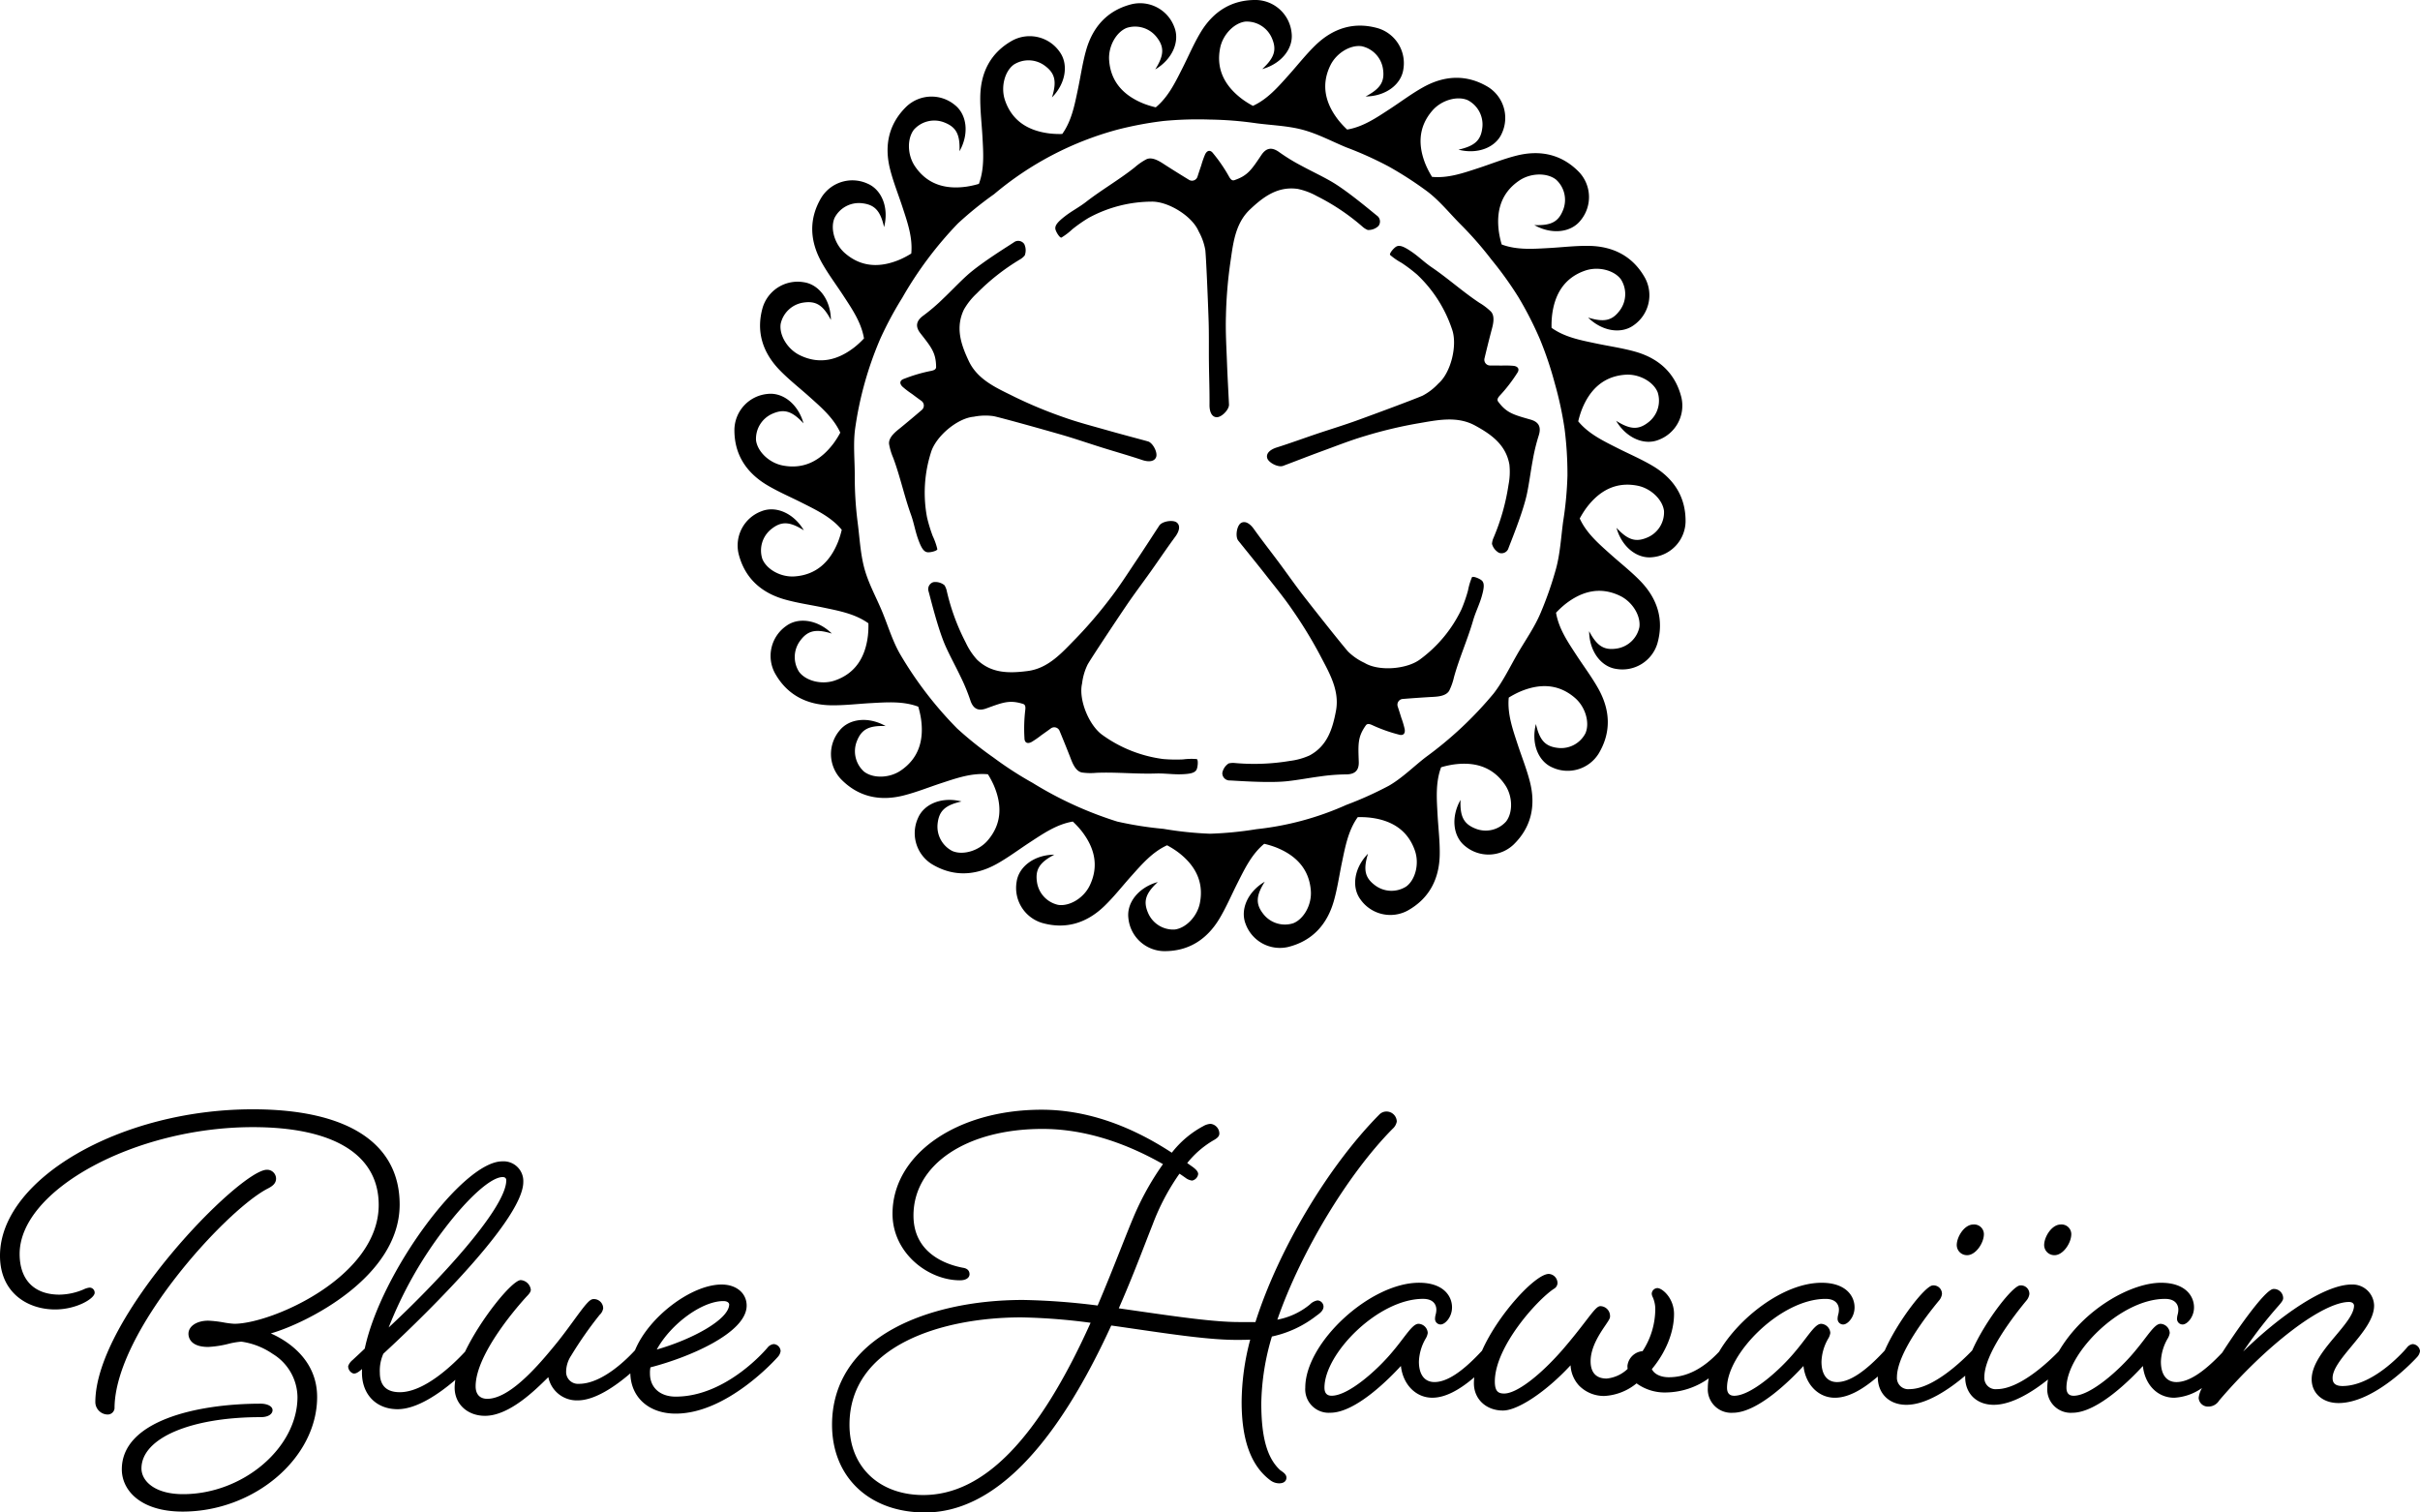
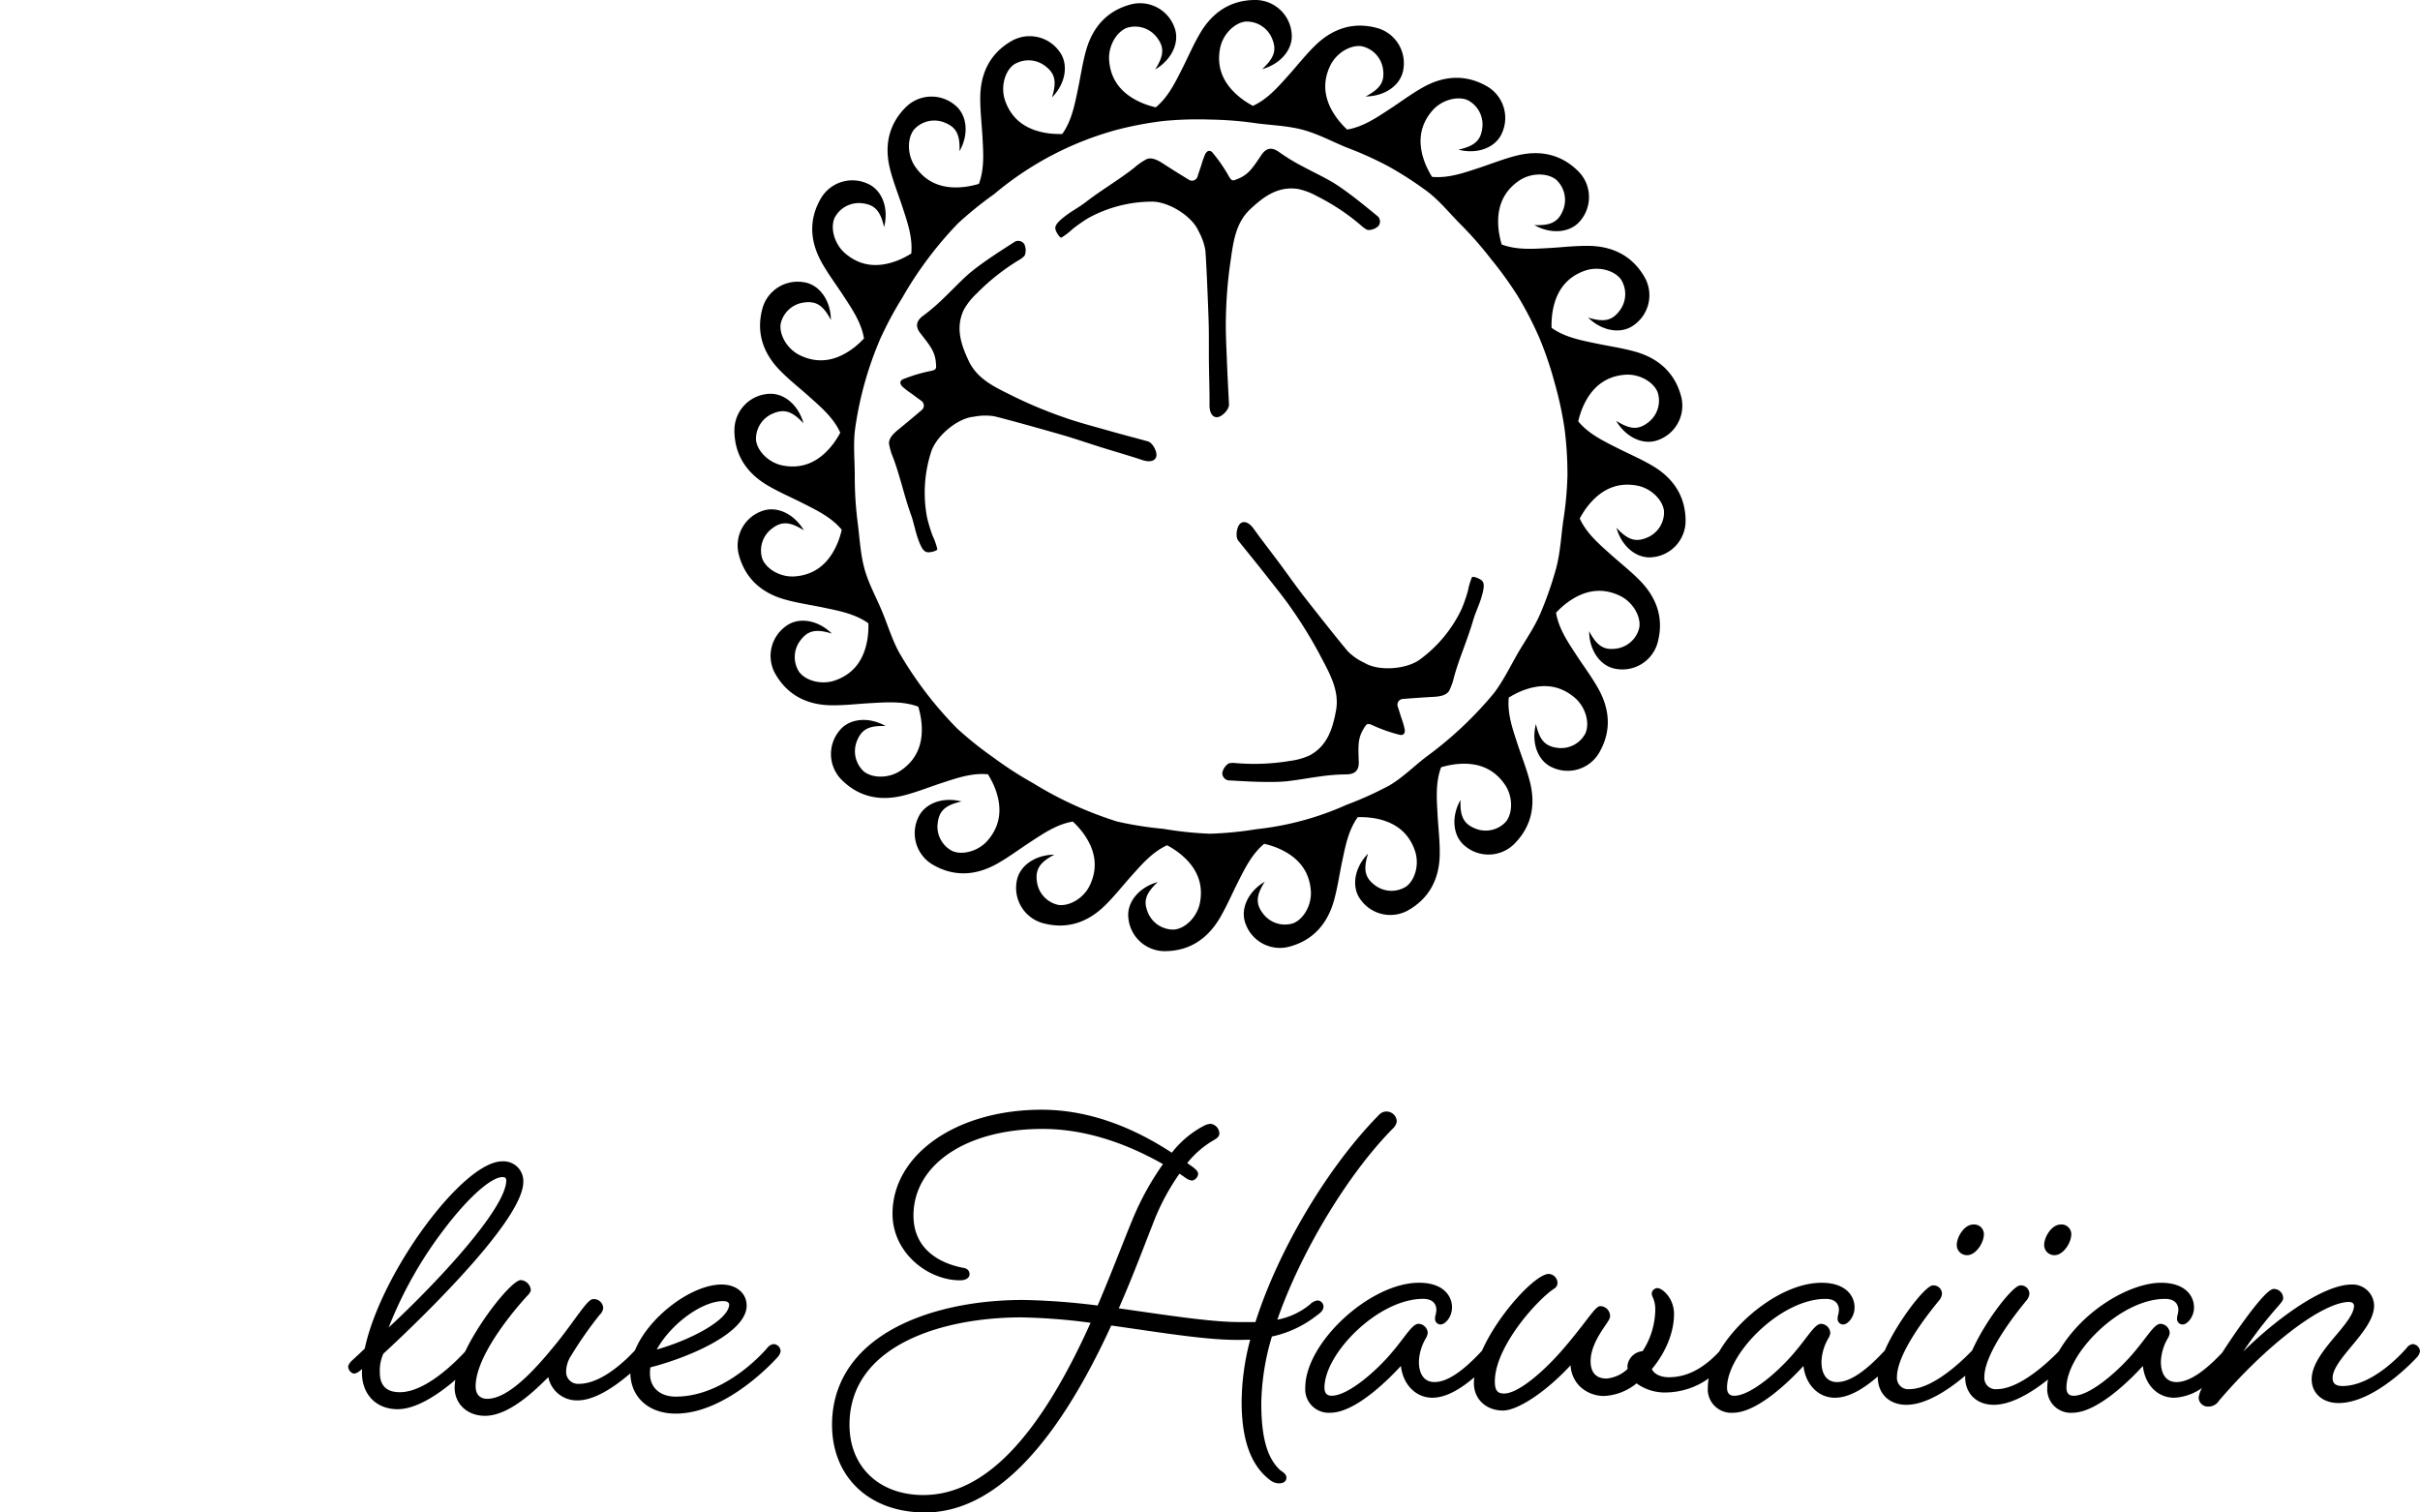
<svg xmlns="http://www.w3.org/2000/svg" viewBox="0 0 576 360">
  <g id="Layer_2" data-name="Layer 2">
    <g id="Layer_1-2" data-name="Layer 1">
      <g id="UWtgfz">
        <path d="M252.626,56.556a15.668,15.668,0,0,0,2.631-2.01,36.274,36.274,0,0,1,3.835-2.675,31.646,31.646,0,0,1,14.93-3.877c3.978-.119,9.737,3.423,11.276,7.074a14,14,0,0,1,1.589,4.467c.2,1.918.593,11.073.778,16.614.115,3.413.044,6.831.083,10.247.037,3.321.168,6.643.137,9.963-.016,1.69.556,2.905,1.7,2.946,1.168.042,2.99-1.811,2.934-3.014-.151-3.306-.35-6.609-.471-9.916-.134-3.7-.372-7.407-.255-11.1a105.259,105.259,0,0,1,.994-12.411c.685-4.536,1.059-9.538,4.726-13.006,3.262-3.086,6.645-5.546,11.339-4.9a16.237,16.237,0,0,1,4.561,1.706,51.518,51.518,0,0,1,11.019,7.41,4.381,4.381,0,0,0,1.111.664,3.445,3.445,0,0,0,2.55-.944,1.738,1.738,0,0,0-.2-2.346c-.86-.631-7.06-5.976-11.113-8.3-2.278-1.309-4.714-2.442-7.026-3.7a45.267,45.267,0,0,1-5.242-3.207c-1.838-1.349-3.164-1-4.263.626-2.38,3.531-3.258,4.933-6.436,6.012-.558.189-.927-.187-1.335-.936a36.927,36.927,0,0,0-3.713-5.422c-.694-.949-1.459-.738-1.927.219a22.172,22.172,0,0,0-.929,2.644c-.3.88-.6,1.76-.878,2.646a1.369,1.369,0,0,1-1.971.808q-2.857-1.742-5.676-3.545c-1.067-.686-2.993-2.088-4.515-1.385a14.56,14.56,0,0,0-2.816,1.951c-3.691,2.935-7.871,5.329-11.592,8.224-1.564,1.216-3.357,2.135-4.924,3.347-1.7,1.317-2.447,2.152-2.347,3.03C251.262,55.069,252.182,56.615,252.626,56.556Z" />
      </g>
      <g id="UWtgfz-2" data-name="UWtgfz">
        <path d="M223.106,130.724a15.669,15.669,0,0,0-1.1-3.124,36.247,36.247,0,0,1-1.36-4.474,31.652,31.652,0,0,1,.928-15.4c1.115-3.82,6.264-8.2,10.211-8.539a14,14,0,0,1,4.74-.13c1.884.406,10.714,2.858,16.041,4.393,3.281.946,6.511,2.069,9.771,3.089,3.17.99,6.369,1.892,9.518,2.948,1.6.537,2.934.369,3.326-.706.4-1.1-.8-3.4-1.959-3.722-3.191-.877-6.394-1.709-9.576-2.616-3.56-1.015-7.159-1.935-10.637-3.187a105.613,105.613,0,0,1-11.5-4.781c-4.1-2.054-8.744-3.955-10.91-8.514-1.926-4.057-3.22-8.034-1.158-12.3a16.185,16.185,0,0,1,3.032-3.811,51.535,51.535,0,0,1,10.452-8.19,4.375,4.375,0,0,0,.975-.852,3.445,3.445,0,0,0-.11-2.716,1.738,1.738,0,0,0-2.292-.537c-.867.623-7.866,4.868-11.333,8-1.949,1.762-3.779,3.729-5.692,5.538a45.183,45.183,0,0,1-4.67,4c-1.851,1.33-1.933,2.7-.722,4.247,2.623,3.355,3.684,4.623,3.729,7.979.007.589-.465.823-1.3.98a36.975,36.975,0,0,0-6.3,1.857c-1.116.367-1.153,1.159-.387,1.9a21.923,21.923,0,0,0,2.227,1.7c.746.554,1.49,1.112,2.246,1.653a1.369,1.369,0,0,1,.159,2.124q-2.538,2.18-5.126,4.3c-.981.8-2.91,2.2-2.712,3.866a14.63,14.63,0,0,0,.985,3.281c1.651,4.417,2.637,9.132,4.24,13.566.673,1.863.993,3.852,1.662,5.717.726,2.027,1.29,2.993,2.156,3.169C221.27,131.562,223.025,131.164,223.106,130.724Z" />
      </g>
      <g id="UWtgfz-3" data-name="UWtgfz">
-         <path d="M284.86,180.677a15.645,15.645,0,0,0-3.31.079,36.333,36.333,0,0,1-4.675-.089,31.666,31.666,0,0,1-14.357-5.64c-3.288-2.241-5.865-8.493-4.964-12.351a13.947,13.947,0,0,1,1.34-4.547c.969-1.667,6.029-9.307,9.135-13.9,1.914-2.828,3.98-5.552,5.957-8.338,1.922-2.709,3.769-5.473,5.745-8.141,1.006-1.358,1.258-2.677.357-3.382-.921-.721-3.483-.292-4.146.714-1.82,2.763-3.6,5.553-5.447,8.3-2.065,3.072-4.052,6.211-6.318,9.131a105.266,105.266,0,0,1-8.1,9.457c-3.221,3.267-6.463,7.093-11.469,7.744-4.453.579-8.636.581-12.055-2.7a16.2,16.2,0,0,1-2.687-4.061,51.487,51.487,0,0,1-4.559-12.471,4.387,4.387,0,0,0-.509-1.19,3.442,3.442,0,0,0-2.617-.735,1.737,1.737,0,0,0-1.219,2.014c.324,1.016,2.2,8.985,4.108,13.251,1.074,2.4,2.379,4.746,3.509,7.125a45.2,45.2,0,0,1,2.356,5.675c.693,2.172,1.969,2.673,3.817,2,4-1.458,5.535-2.076,8.74-1.081.563.175.64.7.53,1.542a36.925,36.925,0,0,0-.183,6.569c0,1.175.747,1.455,1.687.955a22.018,22.018,0,0,0,2.306-1.593c.758-.537,1.518-1.072,2.266-1.624a1.369,1.369,0,0,1,2.07.505q1.287,3.087,2.508,6.2c.46,1.182,1.194,3.449,2.838,3.774a14.606,14.606,0,0,0,3.425.077c4.712-.2,9.5.315,14.213.16,1.979-.065,3.97.246,5.95.187,2.152-.065,3.245-.3,3.68-1.072C285.09,182.682,285.254,180.89,284.86,180.677Z" />
-       </g>
+         </g>
      <g id="UWtgfz-4" data-name="UWtgfz">
        <path d="M350.356,137.382a15.68,15.68,0,0,0-.947,3.172,36.31,36.31,0,0,1-1.53,4.419,31.651,31.651,0,0,1-9.8,11.911c-3.147,2.435-9.889,2.954-13.28.905a13.946,13.946,0,0,1-3.911-2.68c-1.286-1.436-6.988-8.61-10.395-12.983-2.1-2.694-4.051-5.5-6.09-8.242-1.982-2.665-4.04-5.275-5.967-7.979-.981-1.376-2.157-2.023-3.106-1.385-.97.653-1.354,3.223-.6,4.163,2.066,2.585,4.169,5.141,6.21,7.745,2.283,2.914,4.654,5.774,6.732,8.831a105.231,105.231,0,0,1,6.49,10.625c2.112,4.073,4.75,8.339,3.822,13.3-.826,4.414-2.117,8.392-6.292,10.63a16.171,16.171,0,0,1-4.693,1.3,51.476,51.476,0,0,1-13.269.482,4.388,4.388,0,0,0-1.29.116,3.447,3.447,0,0,0-1.508,2.262,1.737,1.737,0,0,0,1.539,1.782c1.067.006,9.225.686,13.872.187,2.612-.28,5.249-.795,7.86-1.135a45.5,45.5,0,0,1,6.126-.487c2.28.012,3.151-1.047,3.081-3.011-.15-4.256-.263-5.906,1.674-8.647.34-.481.859-.393,1.629-.027a37,37,0,0,0,6.192,2.2c1.119.36,1.614-.26,1.429-1.309a21.777,21.777,0,0,0-.8-2.685c-.277-.887-.551-1.775-.845-2.657a1.37,1.37,0,0,1,1.12-1.813q3.335-.27,6.676-.468c1.266-.072,3.649-.07,4.466-1.533a14.582,14.582,0,0,0,1.132-3.234c1.261-4.544,3.235-8.937,4.544-13.467.55-1.9,1.461-3.7,2.016-5.6.6-2.066.715-3.18.118-3.831C352.334,137.783,350.681,137.073,350.356,137.382Z" />
      </g>
      <g id="UWtgfz-5" data-name="UWtgfz">
-         <path d="M330.853,60.671a15.71,15.71,0,0,0,2.724,1.881,36.341,36.341,0,0,1,3.73,2.82,31.654,31.654,0,0,1,8.3,13c1.343,3.746-.246,10.318-3.243,12.91a14,14,0,0,1-3.757,2.891c-1.764.779-10.348,3.985-15.56,5.874-3.211,1.164-6.484,2.153-9.721,3.245-3.147,1.062-6.265,2.213-9.432,3.209-1.612.508-2.591,1.427-2.277,2.527.321,1.124,2.646,2.283,3.773,1.859,3.1-1.166,6.177-2.376,9.285-3.512,3.477-1.271,6.929-2.643,10.478-3.674a105.428,105.428,0,0,1,12.111-2.889c4.526-.75,9.4-1.94,13.831.475,3.943,2.149,7.327,4.607,8.166,9.27a16.21,16.21,0,0,1-.213,4.865,51.531,51.531,0,0,1-3.642,12.769,4.374,4.374,0,0,0-.288,1.262,3.451,3.451,0,0,0,1.685,2.133,1.738,1.738,0,0,0,2.17-.913c.336-1.013,3.5-8.562,4.465-13.135.541-2.571.866-5.239,1.35-7.827a45.111,45.111,0,0,1,1.43-5.976c.715-2.165-.023-3.32-1.913-3.861-4.093-1.172-5.7-1.575-7.706-4.263-.353-.473-.108-.94.478-1.559a36.961,36.961,0,0,0,4.008-5.207c.688-.954.252-1.616-.8-1.765a21.952,21.952,0,0,0-2.8-.066c-.93-.011-1.859-.025-2.788-.018a1.369,1.369,0,0,1-1.378-1.625q.772-3.255,1.618-6.494c.322-1.226,1.06-3.492-.079-4.721a14.557,14.557,0,0,0-2.725-2.076c-3.932-2.6-7.5-5.838-11.4-8.483-1.64-1.111-3.068-2.533-4.705-3.649-1.779-1.212-2.8-1.662-3.607-1.3C331.846,58.914,330.66,60.267,330.853,60.671Z" />
-       </g>
+         </g>
      <path d="M392.273,127.856c-2.836,1.282-4.747.769-7.527-2.234,1.278,4.589,4.927,7.437,8.569,7a8.691,8.691,0,0,0,7.877-8.342c.1-5.957-2.778-10.372-7.776-13.357-2.711-1.62-5.646-2.862-8.471-4.293-3.395-1.72-6.852-3.373-9.3-6.341a21.378,21.378,0,0,1,.882-2.873c1.847-4.6,5.043-7.852,10.344-8.225,3.287-.231,6.675,1.67,7.678,4.174a6.509,6.509,0,0,1-2.034,7.007c-2.407,1.972-4.386,1.972-7.848-.21,2.422,4.1,6.683,5.908,10.087,4.54A8.692,8.692,0,0,0,400.2,94.6c-1.442-5.781-5.368-9.3-10.969-10.89-3.038-.862-6.195-1.3-9.293-1.954-3.73-.783-7.5-1.487-10.64-3.728a21.409,21.409,0,0,1,.122-2.992c.6-4.92,2.84-8.89,7.864-10.623,3.114-1.073,6.879-.114,8.5,2.045a6.51,6.51,0,0,1-.152,7.3c-1.814,2.528-3.726,3.039-7.635,1.829,3.4,3.334,7.985,3.976,10.919,1.774A8.692,8.692,0,0,0,391.568,66.2c-2.889-5.211-7.591-7.593-13.413-7.68-3.157-.047-6.321.345-9.482.518-3.806.209-7.633.505-11.243-.847a21.547,21.547,0,0,1-.656-2.922c-.7-4.907.442-9.322,4.846-12.3,2.731-1.843,6.616-1.891,8.737-.224A6.509,6.509,0,0,1,372.1,49.83c-1.1,2.912-2.813,3.9-6.9,3.743,4.149,2.341,8.742,1.775,11.006-1.112a8.691,8.691,0,0,0-.328-11.469c-4.139-4.286-9.3-5.369-14.944-3.946-3.062.771-6.016,1.969-9.025,2.954-3.617,1.184-7.23,2.46-11.061,2.094a21.527,21.527,0,0,1-1.408-2.656c-1.945-4.558-1.986-9.118,1.5-13.13,2.16-2.488,5.9-3.539,8.381-2.478a6.51,6.51,0,0,1,3.516,6.393c-.307,3.1-1.707,4.5-5.7,5.4,4.613,1.187,8.9-.549,10.344-3.923a8.694,8.694,0,0,0-3.286-10.994c-5.107-3.068-10.371-2.779-15.456.056-2.758,1.538-5.3,3.459-7.953,5.19-3.187,2.08-6.347,4.248-10.142,4.885a21.527,21.527,0,0,1-2.047-2.2c-3.059-3.9-4.279-8.294-1.951-13.071,1.443-2.962,4.784-4.946,7.454-4.563a6.509,6.509,0,0,1,5.051,5.265c.5,3.071-.485,4.784-4.106,6.692,4.764-.047,8.459-2.834,8.976-6.466A8.692,8.692,0,0,0,328,6.728c-5.727-1.642-10.737,0-14.914,4.054-2.266,2.2-4.226,4.713-6.339,7.072-2.54,2.833-5.032,5.745-8.532,7.343a21.465,21.465,0,0,1-2.547-1.6c-3.964-2.975-6.28-6.9-5.268-12.12.628-3.235,3.341-6.016,6.019-6.337a6.508,6.508,0,0,1,6.242,3.778c1.282,2.836.769,4.748-2.234,7.527,4.589-1.278,7.437-4.926,7-8.568A8.692,8.692,0,0,0,299.081,0c-5.957-.1-10.371,2.778-13.357,7.776-1.619,2.711-2.861,5.646-4.292,8.471-1.72,3.395-3.374,6.852-6.341,9.3a21.374,21.374,0,0,1-2.873-.881c-4.6-1.848-7.852-5.044-8.225-10.345-.231-3.286,1.669-6.675,4.174-7.678a6.509,6.509,0,0,1,7.007,2.034c1.972,2.407,1.971,4.386-.21,7.849,4.1-2.423,5.908-6.684,4.54-10.088a8.691,8.691,0,0,0-10.1-5.45c-5.78,1.441-9.3,5.367-10.889,10.968-.862,3.038-1.3,6.2-1.954,9.294-.784,3.729-1.487,7.5-3.728,10.639a21.43,21.43,0,0,1-2.993-.122c-4.92-.6-8.89-2.839-10.622-7.863-1.074-3.115-.115-6.88,2.045-8.5a6.508,6.508,0,0,1,7.3.151c2.528,1.814,3.039,3.726,1.828,7.635,3.335-3.4,3.977-7.985,1.775-10.919A8.692,8.692,0,0,0,241,9.627c-5.211,2.889-7.593,7.592-7.68,13.413-.047,3.157.345,6.321.518,9.483.208,3.805.5,7.632-.847,11.242a21.41,21.41,0,0,1-2.923.656c-4.906.7-9.322-.442-12.295-4.846-1.843-2.731-1.891-6.616-.224-8.737a6.509,6.509,0,0,1,7.085-1.742c2.912,1.1,3.9,2.813,3.743,6.9,2.34-4.149,1.774-8.742-1.112-11.006a8.693,8.693,0,0,0-11.469.328c-4.286,4.139-5.37,9.3-3.947,14.944.772,3.062,1.97,6.016,2.955,9.025,1.184,3.617,2.46,7.231,2.093,11.061a21.38,21.38,0,0,1-2.655,1.408c-4.558,1.945-9.118,1.986-13.13-1.5-2.488-2.16-3.54-5.9-2.478-8.381a6.51,6.51,0,0,1,6.393-3.516c3.1.307,4.5,1.707,5.4,5.7,1.187-4.613-.548-8.9-3.922-10.343A8.692,8.692,0,0,0,195.513,47c-3.068,5.107-2.78,10.371.056,15.456,1.538,2.758,3.459,5.3,5.19,7.953,2.08,3.187,4.247,6.347,4.885,10.142a21.432,21.432,0,0,1-2.2,2.047c-3.9,3.059-8.293,4.279-13.071,1.951-2.961-1.443-4.945-4.783-4.562-7.454a6.51,6.51,0,0,1,5.265-5.051c3.07-.505,4.784.486,6.692,4.106-.047-4.764-2.834-8.459-6.466-8.976a8.692,8.692,0,0,0-9.768,6.019c-1.642,5.727,0,10.737,4.054,14.915,2.2,2.266,4.713,4.225,7.071,6.339,2.834,2.539,5.746,5.031,7.344,8.532a21.546,21.546,0,0,1-1.6,2.547c-2.975,3.963-6.9,6.279-12.121,5.267-3.234-.627-6.015-3.34-6.336-6.019a6.509,6.509,0,0,1,3.778-6.242c2.836-1.282,4.747-.769,7.527,2.234-1.278-4.589-4.927-7.437-8.569-7a8.691,8.691,0,0,0-7.877,8.342c-.1,5.957,2.778,10.371,7.776,13.357,2.711,1.619,5.646,2.861,8.471,4.293,3.395,1.72,6.852,3.373,9.3,6.34a21.334,21.334,0,0,1-.882,2.873c-1.847,4.6-5.043,7.853-10.344,8.225-3.287.232-6.675-1.669-7.678-4.174a6.509,6.509,0,0,1,2.034-7.007c2.407-1.972,4.386-1.971,7.848.21-2.422-4.1-6.683-5.908-10.087-4.54a8.693,8.693,0,0,0-5.451,10.1c1.442,5.78,5.368,9.3,10.969,10.889,3.037.863,6.194,1.3,9.293,1.954,3.73.784,7.5,1.488,10.64,3.728a21.43,21.43,0,0,1-.122,2.993c-.595,4.92-2.84,8.89-7.864,10.622-3.114,1.074-6.879.115-8.5-2.045a6.508,6.508,0,0,1,.152-7.294c1.814-2.528,3.726-3.04,7.635-1.829-3.4-3.335-7.985-3.977-10.919-1.775a8.693,8.693,0,0,0-2.651,11.164c2.889,5.21,7.591,7.592,13.413,7.679,3.157.047,6.321-.345,9.482-.518,3.806-.208,7.633-.5,11.243.848a21.513,21.513,0,0,1,.656,2.922c.7,4.906-.442,9.322-4.846,12.295-2.731,1.844-6.616,1.892-8.737.224a6.509,6.509,0,0,1-1.742-7.085c1.1-2.911,2.813-3.9,6.9-3.743-4.149-2.34-8.742-1.774-11.006,1.112a8.693,8.693,0,0,0,.328,11.47c4.139,4.285,9.3,5.369,14.944,3.946,3.062-.772,6.016-1.969,9.025-2.955,3.617-1.184,7.231-2.46,11.061-2.093a21.587,21.587,0,0,1,1.408,2.655c1.945,4.558,1.986,9.119-1.5,13.131-2.161,2.487-5.9,3.539-8.381,2.477a6.508,6.508,0,0,1-3.516-6.393c.307-3.1,1.707-4.5,5.7-5.4-4.613-1.187-8.9.548-10.344,3.923a8.692,8.692,0,0,0,3.286,10.993c5.107,3.068,10.371,2.78,15.456-.056,2.758-1.538,5.3-3.459,7.953-5.19,3.187-2.08,6.347-4.247,10.142-4.885a21.536,21.536,0,0,1,2.047,2.2c3.059,3.9,4.279,8.293,1.951,13.071-1.443,2.962-4.784,4.946-7.454,4.562a6.507,6.507,0,0,1-5.051-5.265c-.5-3.07.485-4.784,4.106-6.692-4.764.047-8.459,2.834-8.976,6.466A8.694,8.694,0,0,0,248,219.663c5.727,1.641,10.737,0,14.914-4.055,2.266-2.2,4.226-4.713,6.339-7.071,2.54-2.834,5.032-5.746,8.532-7.343a21.329,21.329,0,0,1,2.547,1.595c3.964,2.975,6.28,6.9,5.268,12.121-.628,3.234-3.341,6.015-6.019,6.336a6.508,6.508,0,0,1-6.242-3.778c-1.282-2.835-.769-4.747,2.234-7.527-4.589,1.278-7.437,4.927-7,8.569a8.693,8.693,0,0,0,8.343,7.878c5.957.1,10.371-2.779,13.357-7.777,1.619-2.711,2.861-5.646,4.292-8.471,1.72-3.395,3.374-6.852,6.341-9.3a21.378,21.378,0,0,1,2.873.882c4.6,1.847,7.852,5.043,8.225,10.344.231,3.287-1.669,6.675-4.174,7.679a6.511,6.511,0,0,1-7.007-2.035c-1.972-2.406-1.971-4.386.21-7.848-4.1,2.422-5.908,6.683-4.54,10.087a8.692,8.692,0,0,0,10.1,5.451c5.78-1.442,9.3-5.368,10.889-10.968.862-3.038,1.3-6.2,1.954-9.294.784-3.73,1.487-7.5,3.728-10.64a21.278,21.278,0,0,1,2.993.123c4.92.594,8.89,2.839,10.622,7.863,1.074,3.115.115,6.879-2.045,8.5a6.512,6.512,0,0,1-7.295-.151c-2.528-1.815-3.039-3.727-1.828-7.636-3.335,3.4-3.977,7.985-1.775,10.919A8.692,8.692,0,0,0,335,216.763c5.211-2.888,7.593-7.591,7.68-13.413.047-3.157-.345-6.32-.518-9.482-.208-3.806-.5-7.633.847-11.242a21.263,21.263,0,0,1,2.923-.656c4.906-.7,9.321.441,12.3,4.846,1.843,2.73,1.891,6.615.224,8.736a6.509,6.509,0,0,1-7.085,1.742c-2.912-1.1-3.9-2.813-3.743-6.9-2.34,4.149-1.774,8.742,1.112,11.006a8.691,8.691,0,0,0,11.469-.328c4.286-4.139,5.37-9.3,3.947-14.943-.772-3.063-1.97-6.017-2.955-9.026-1.184-3.617-2.46-7.23-2.093-11.061a21.436,21.436,0,0,1,2.655-1.407c4.558-1.946,9.118-1.987,13.13,1.5,2.488,2.161,3.54,5.9,2.478,8.381a6.51,6.51,0,0,1-6.393,3.516c-3.1-.307-4.5-1.707-5.4-5.7-1.187,4.614.548,8.9,3.922,10.344a8.693,8.693,0,0,0,10.994-3.286c3.068-5.107,2.779-10.371-.056-15.455-1.538-2.759-3.459-5.3-5.19-7.954-2.08-3.187-4.247-6.347-4.885-10.142a21.544,21.544,0,0,1,2.2-2.047c3.9-3.058,8.293-4.278,13.071-1.951,2.961,1.443,4.945,4.784,4.562,7.454a6.511,6.511,0,0,1-5.265,5.052c-3.07.5-4.784-.486-6.692-4.107.047,4.764,2.834,8.459,6.466,8.976a8.691,8.691,0,0,0,9.768-6.019c1.642-5.727,0-10.737-4.054-14.914-2.2-2.266-4.713-4.226-7.071-6.339-2.834-2.54-5.746-5.032-7.344-8.532a21.546,21.546,0,0,1,1.6-2.547c2.975-3.964,6.9-6.28,12.121-5.268,3.234.628,6.015,3.341,6.336,6.02A6.508,6.508,0,0,1,392.273,127.856ZM373.081,113.2a85.159,85.159,0,0,1-1.047,11.063c-.486,3.709-.7,7.465-1.649,11.009a84.9,84.9,0,0,1-3.658,10.532c-1.428,3.435-3.613,6.5-5.462,9.688-1.861,3.212-3.467,6.6-5.72,9.532A89.174,89.174,0,0,1,339.4,180.186c-2.929,2.252-5.581,4.953-8.793,6.815a85.38,85.38,0,0,1-10.146,4.574,70.431,70.431,0,0,1-21.382,5.783A85.237,85.237,0,0,1,288,198.442a85.1,85.1,0,0,1-11.07-1.158,85.393,85.393,0,0,1-10.994-1.733,88.759,88.759,0,0,1-20.158-9.211,84.856,84.856,0,0,1-9.286-6.011,85.919,85.919,0,0,1-8.683-6.941,89.89,89.89,0,0,1-13.537-17.631c-1.849-3.191-2.895-6.8-4.323-10.237-1.413-3.4-3.261-6.679-4.227-10.281-.95-3.544-1.114-7.293-1.6-11a84.911,84.911,0,0,1-.673-11.042c0-3.753-.4-7.493.08-11.119A83.59,83.59,0,0,1,209.5,80.685a84.469,84.469,0,0,1,5.24-9.78A89.294,89.294,0,0,1,227.993,53.19a85.519,85.519,0,0,1,8.617-6.973,76.347,76.347,0,0,1,29.332-15.354A84.758,84.758,0,0,1,276.891,28.8,86.1,86.1,0,0,1,288,28.46a84.6,84.6,0,0,1,11.038.882c3.71.486,7.47.592,11.014,1.543,3.6.966,6.914,2.749,10.311,4.161A84.889,84.889,0,0,1,330.482,39.6a85.9,85.9,0,0,1,9.344,6.046c2.938,2.26,5.275,5.212,7.892,7.829a84.875,84.875,0,0,1,7.273,8.319,84.692,84.692,0,0,1,6.461,9,84.619,84.619,0,0,1,5.052,9.89,84.351,84.351,0,0,1,3.551,10.529,84.5,84.5,0,0,1,2.343,10.873A85.789,85.789,0,0,1,373.081,113.2Z" />
-       <path d="M63.652,282.941c1.235-.619,2.058-1.271,2.058-2.442a2.136,2.136,0,0,0-2.18-2.075c-6.407,0-40.839,35.1-40.839,55.337a2.982,2.982,0,0,0,2.81,2.916,1.638,1.638,0,0,0,1.76-1.444C27.261,317.031,53.68,288.135,63.652,282.941Z" />
-       <path d="M64.459,317.38C72.792,315,95.125,304.028,95.125,286.7c0-14.616-12.414-22.665-34.957-22.665C28.678,264.033,0,280.644,0,298.883c0,8.838,6.582,12.793,13.105,12.793,5.16,0,9.428-2.627,9.428-3.967a1.208,1.208,0,0,0-1.234-1.234,4.245,4.245,0,0,0-1.335.4,15.068,15.068,0,0,1-5.809,1.274c-6.025,0-9.481-3.531-9.481-9.69,0-15.23,27.488-30.178,55.494-30.178,19.325,0,29.968,6.577,29.968,18.518,0,17.174-25.542,28.286-34.38,28.286a20.935,20.935,0,0,1-2.521-.315,26.968,26.968,0,0,0-3.677-.423c-2.724,0-4.7,1.315-4.7,3.126,0,.733.339,3.126,4.7,3.126a24.481,24.481,0,0,0,4.8-.737,17.953,17.953,0,0,1,3.082-.524,17.425,17.425,0,0,1,7.483,2.924A12.205,12.205,0,0,1,70.805,332.5c0,12.11-12.981,23.138-27.234,23.138-6.8,0-9.9-3.172-9.9-6.12,0-7.189,11.674-12.21,28.39-12.21,1.942,0,2.811-.832,2.811-1.656,0-1.018-1.414-1.55-2.811-1.55-15.254,0-33.065,4.092-33.065,15.628,0,5.007,4.474,10.058,14.471,10.058,17.055,0,32.016-12.751,32.016-27.288C75.481,323.227,67.8,318.846,64.459,317.38Z" />
      <path d="M184.144,319.921a2.156,2.156,0,0,0-1.437.816c-.095.117-9.668,11.687-21.884,11.687-3.717,0-6.119-2.155-6.119-5.49a6.422,6.422,0,0,1,.112-1.479c9.31-2.4,22.9-8.227,22.9-14.7,0-2.952-2.452-5.014-5.963-5.014-7.195,0-17.372,7.734-20.606,15.641-1.79,1.963-7.748,7.993-13.329,7.993a2.825,2.825,0,0,1-3.072-2.862,7.08,7.08,0,0,1,1.187-3.835,91.683,91.683,0,0,1,6.786-9.712,2.674,2.674,0,0,0,.85-1.579,2.215,2.215,0,0,0-2.284-2.182c-.649,0-1.17.54-1.961,1.442-.844,1.022-1.759,2.276-2.82,3.726-1.458,2-3.111,4.257-5.059,6.572-4.248,5.153-10.475,12-15.478,12-1.753,0-2.758-1.082-2.758-2.968,0-8,10.915-20.06,12.145-21.394.7-.7.988-1.167.988-1.612a2.613,2.613,0,0,0-2.391-2.285c-2.019,0-9.465,9.126-13.261,17.043-2.727,2.946-9.585,9.641-15.525,9.641-3.154,0-4.754-1.564-4.754-4.648a9.788,9.788,0,0,1,.841-4.519c5.7-5.248,33.3-31.186,33.3-40.865a4.7,4.7,0,0,0-5.016-4.912c-9.419,0-28.925,26.6-32.716,44.56-.585.575-1.471,1.4-2.128,2.005-.344.32-.626.581-.774.722a3.283,3.283,0,0,0-1.048,1.451,1.818,1.818,0,0,0,1.2,1.744c.487.109,1.069-.159,1.909-.883l.194-.186c-.015.311-.022.6-.022.883,0,5.2,3.409,8.692,8.484,8.692,4.525,0,9.787-3.59,13.746-6.978a11.364,11.364,0,0,0-.167,1.857c0,3.881,3.038,6.7,7.223,6.7,5.766,0,11.928-6.1,14.889-9.026.063-.063.126-.124.186-.185a6.9,6.9,0,0,0,6.987,5.534c4.1,0,8.935-3.336,12.532-6.43.13,5.744,4.434,9.582,10.792,9.582,12.27,0,23.839-12.96,24.335-13.523a2.577,2.577,0,0,0,.641-1.37A1.744,1.744,0,0,0,184.144,319.921Zm-27.828,1.3c3.32-6.061,10.735-11.54,15.853-11.54,1.323,0,1.391.757,1.391.765C173.56,314.026,164.839,318.779,156.316,321.217Zm-63.81-5.242a96.55,96.55,0,0,1,13.163-23.341c5.734-7.578,11.216-12.474,13.968-12.474.783,0,.867.532.867.761C120.5,287.652,103.914,305.4,92.506,315.975Z" />
      <path d="M304.991,350.123c-.117-.083-.232-.164-.334-.245-3.077-2.883-4.449-7.79-4.449-15.9a58.3,58.3,0,0,1,2.523-15.86,26.154,26.154,0,0,0,10.608-4.955c.788-.561,1.68-1.2,1.68-2.194a1.5,1.5,0,0,0-1.444-1.444,3.276,3.276,0,0,0-1.786.954,17.123,17.123,0,0,1-7.761,3.628c5.592-16.1,16.794-34.674,27.444-45.437a3.052,3.052,0,0,0,.986-1.716,2.453,2.453,0,0,0-2.494-2.391,2.35,2.35,0,0,0-1.616.674c-12.182,12.289-24.016,32.112-29.53,49.436h-3.942c-5.845,0-14.527-1.248-23.718-2.569-1.609-.232-3.236-.466-4.868-.7,2.593-5.9,4.686-11.294,6.379-15.658.612-1.578,1.165-3,1.662-4.245a53.9,53.9,0,0,1,6.4-12.137c.281.167.553.358.836.557.171.12.345.242.53.366a3.283,3.283,0,0,0,1.642.712,1.816,1.816,0,0,0,1.445-1.55c0-.5-.386-1.01-1.262-1.668l-1.347-.95a22.5,22.5,0,0,1,6.135-5.348c.983-.547,1.516-.979,1.516-1.7a2.355,2.355,0,0,0-2.075-2.286,3.834,3.834,0,0,0-1.786.569l-.223.113a23.5,23.5,0,0,0-7.233,6.188c-10.367-6.789-20.792-10.231-30.993-10.231-20.228,0-35.482,10.647-35.482,24.766,0,9.331,8.457,15.834,16.046,15.834,1.688,0,2.286-.777,2.286-1.443,0-.492-.2-1.345-1.563-1.541-3.541-.66-11.779-3.191-11.779-12.431,0-12.138,12.625-20.616,30.7-20.616,9.244,0,18.892,2.819,28.686,8.378a66.132,66.132,0,0,0-7.085,12.779c-.813,1.924-1.775,4.354-2.889,7.166-1.624,4.1-3.459,8.73-5.578,13.71a161.051,161.051,0,0,0-17.757-1.324c-11.873,0-22.824,2.423-30.836,6.823-9.568,5.255-14.625,13.167-14.625,22.88,0,12.489,8.9,20.88,22.14,20.88,15.872,0,30.78-14.969,44.316-44.5,1.994.281,3.987.571,5.958.858,9.058,1.318,17.613,2.563,23.789,2.563,1.108,0,2.248,0,3.328-.059a59.086,59.086,0,0,0-2.042,14.792c0,9.127,2.23,15.236,6.818,18.678a3.549,3.549,0,0,0,2.085.732c1.633,0,1.76-1.026,1.76-1.341C306.2,350.973,305.528,350.5,304.991,350.123Zm-45.41-35.278c-12.413,27.589-25.442,41-39.818,41-10.51,0-17.57-6.723-17.57-16.729,0-18.863,22.028-25.555,40.892-25.555A142.493,142.493,0,0,1,259.581,314.845Z" />
      <path d="M468.234,298.754c2,0,3.965-2.873,3.965-5.018a2.314,2.314,0,0,0-2.494-2.284c-2.19,0-3.966,2.972-3.966,4.911A2.419,2.419,0,0,0,468.234,298.754Z" />
      <path d="M489.037,298.754c2,0,3.965-2.873,3.965-5.018a2.314,2.314,0,0,0-2.494-2.284c-2.19,0-3.966,2.972-3.966,4.911A2.419,2.419,0,0,0,489.037,298.754Z" />
      <path d="M574.24,319.921a2.081,2.081,0,0,0-1.332.814c-.075.092-7.616,9.165-15.372,9.165-2.095,0-2.338-1.093-2.338-1.915,0-2.129,2.183-4.759,4.492-7.544,2.647-3.19,5.384-6.488,5.384-9.687a5.125,5.125,0,0,0-5.331-5.014c-6.5,0-17.24,7.542-25.824,15.95a103.614,103.614,0,0,1,8.341-10.817c.8-.913,1.173-1.4,1.173-1.9a2.212,2.212,0,0,0-2.285-2.177c-2.1,0-9.756,11.276-12.217,15.152-4.446,4.718-8.011,7.012-10.9,7.012-2.353,0-3.7-1.77-3.7-4.858a11.7,11.7,0,0,1,1.561-5.415,3.658,3.658,0,0,0,.541-1.413,2.3,2.3,0,0,0-2.18-2.179c-1.031,0-2.053,1.334-3.749,3.546-.7.922-1.506,1.966-2.414,3.043-3.607,4.373-10.5,10.532-14.533,10.532-1.133,0-1.707-.644-1.707-1.915,0-8.157,12.806-21.143,23.454-21.143,2.947,0,3.176,1.951,3.176,2.549a4.559,4.559,0,0,1-.164,1.19,4.065,4.065,0,0,0-.15,1.014,1.326,1.326,0,0,0,1.338,1.341c1.065,0,2.706-1.748,2.706-4.07,0-2.7-2.057-5.859-7.853-5.859-7.108,0-18.417,6.23-24.326,16.3-2.1,2.174-9.155,9.018-14.755,9.018a2.679,2.679,0,0,1-2.969-2.86c0-5.526,6.973-14.549,9.977-18.179a3.056,3.056,0,0,0,.74-1.572,2,2,0,0,0-2.18-2.075c-1.774,0-8.421,8.622-11.428,15.473-2.143,2.248-9.25,9.213-14.942,9.213a2.68,2.68,0,0,1-2.97-2.86c0-5.523,6.973-14.548,9.976-18.179a3.047,3.047,0,0,0,.741-1.572,2,2,0,0,0-2.18-2.075c-1.777,0-8.43,8.632-11.436,15.49-4.665,5.058-8.382,7.516-11.363,7.516-2.353,0-3.7-1.77-3.7-4.858a11.7,11.7,0,0,1,1.561-5.415,3.668,3.668,0,0,0,.54-1.413,2.3,2.3,0,0,0-2.18-2.179c-1.03,0-2.053,1.335-3.749,3.548-.7.92-1.5,1.965-2.413,3.041-3.607,4.373-10.5,10.532-14.533,10.532-1.133,0-1.707-.644-1.707-1.915,0-8.157,12.806-21.143,23.453-21.143,2.949,0,3.178,1.951,3.178,2.549a4.557,4.557,0,0,1-.164,1.189,4.071,4.071,0,0,0-.151,1.015,1.327,1.327,0,0,0,1.339,1.341c1.065,0,2.7-1.748,2.7-4.07,0-2.7-2.057-5.859-7.852-5.859-9.182,0-19.792,8.5-24.385,16.4-3.839,4.094-7.755,6.085-11.969,6.085-1.944,0-3.461-.733-4.044-1.933,3.358-4.029,5.279-8.793,5.279-13.114,0-3.777-2.788-6.172-3.966-6.172a1.4,1.4,0,0,0-1.339,1.339,1.967,1.967,0,0,0,.228.788,7.086,7.086,0,0,1,.612,3.2,18.4,18.4,0,0,1-3.026,9.689h-.047a3.958,3.958,0,0,0-3.545,3.441,4.493,4.493,0,0,0,.046.768,8.354,8.354,0,0,1-5.01,2.305c-2.491,0-3.808-1.426-3.808-4.124,0-3.363,2.206-6.611,3.524-8.552.762-1.121,1.1-1.635,1.1-2.057a2.354,2.354,0,0,0-2.286-2.5c-.77,0-1.577,1.05-3.528,3.586-1.326,1.722-3.142,4.08-5.566,6.878-5.507,6.278-10.926,10.335-13.807,10.335-1.378,0-2.232-.479-2.232-2.862,0-8.239,9.982-19.344,14.042-22.053a1.619,1.619,0,0,0,.875-1.373,2.2,2.2,0,0,0-2.076-2.179c-3.17,0-12.061,9.607-15.892,18.27-4.643,5.024-8.347,7.466-11.318,7.466-2.354,0-3.7-1.77-3.7-4.858a11.7,11.7,0,0,1,1.562-5.415,3.668,3.668,0,0,0,.54-1.413,2.3,2.3,0,0,0-2.18-2.179c-1.031,0-2.054,1.335-3.749,3.547-.7.921-1.5,1.965-2.414,3.042-3.607,4.373-10.5,10.532-14.533,10.532-1.132,0-1.707-.644-1.707-1.915,0-8.157,12.806-21.143,23.454-21.143,2.947,0,3.176,1.951,3.176,2.549a4.607,4.607,0,0,1-.163,1.19,4.017,4.017,0,0,0-.151,1.014,1.327,1.327,0,0,0,1.339,1.341c1.064,0,2.705-1.748,2.705-4.07,0-2.7-2.057-5.859-7.852-5.859-11.641,0-27.077,14.24-27.077,24.978a5.587,5.587,0,0,0,5.962,5.962c6.069,0,14.12-8.211,16.8-11.137.484,4.389,3.534,7.563,7.471,7.563,2.887,0,6.164-1.592,9.99-4.859a12.459,12.459,0,0,0-.085,1.42c0,3.759,2.905,6.488,6.907,6.488,3.589,0,10.37-4.565,16.1-10.767a7.664,7.664,0,0,0,2.022,4.832,8.274,8.274,0,0,0,6.035,2.467,13.158,13.158,0,0,0,7.65-3,11.4,11.4,0,0,0,7.161,2.164,17.848,17.848,0,0,0,10.017-3.351,12.372,12.372,0,0,0-.214,2.223,5.587,5.587,0,0,0,5.962,5.962c6.07,0,14.119-8.211,16.8-11.137.484,4.389,3.534,7.563,7.471,7.563,2.945,0,6.3-1.656,10.221-5.057,0,.049,0,.1,0,.148,0,3.943,2.734,6.592,6.8,6.592,4.7,0,10.055-3.591,14.009-6.928,0,.115-.008.227-.008.336,0,3.943,2.733,6.592,6.8,6.592,4.335,0,9.234-3.092,12.908-6.024a12.076,12.076,0,0,0-.167,1.953,5.588,5.588,0,0,0,5.962,5.962c6.069,0,14.115-8.2,16.793-11.134.469,4.448,3.468,7.56,7.475,7.56a12.645,12.645,0,0,0,6.6-2.322,6.048,6.048,0,0,0-.8,2.348,2.19,2.19,0,0,0,2.181,2.076,3,3,0,0,0,2.69-1.436c11.419-13.374,24.714-23.46,30.926-23.46.936,0,1.184.565,1.184.864,0,1.951-2.109,4.464-4.342,7.125-2.692,3.207-5.743,6.843-5.743,10.419,0,3.325,2.624,5.649,6.381,5.649,8.737,0,18.35-10.539,18.768-11a2.577,2.577,0,0,0,.641-1.37A1.852,1.852,0,0,0,574.24,319.921Z" />
    </g>
  </g>
</svg>